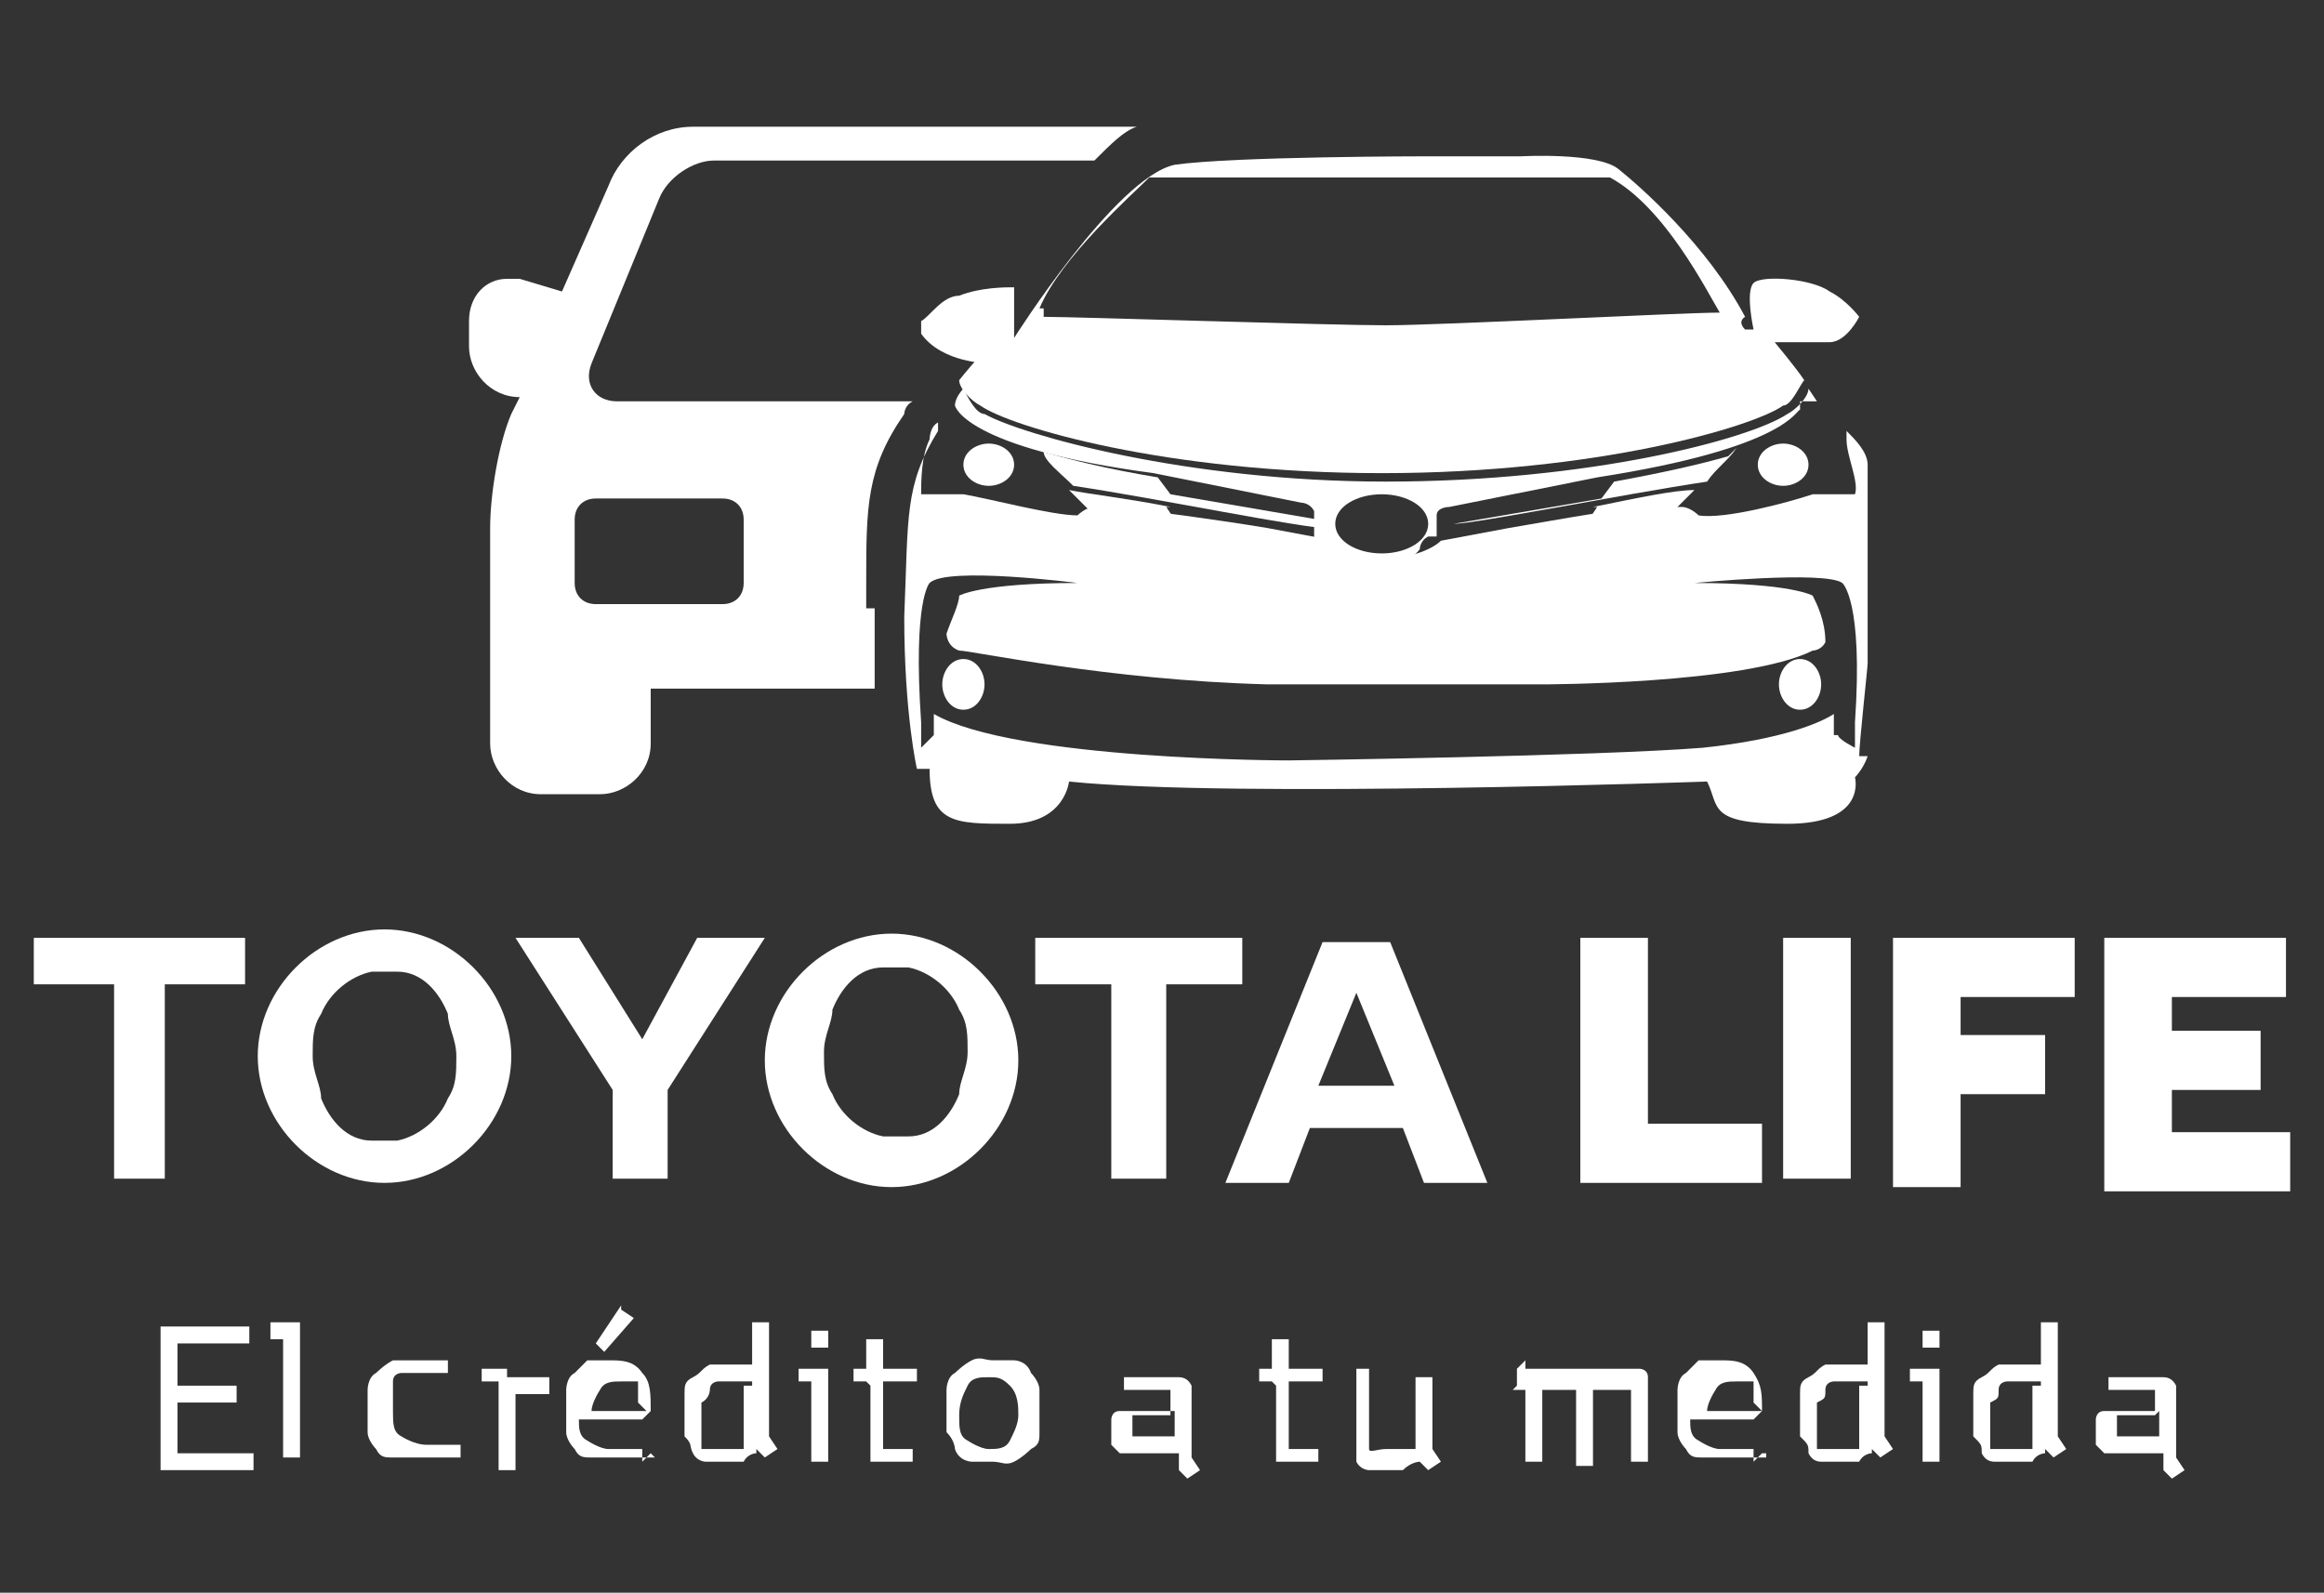
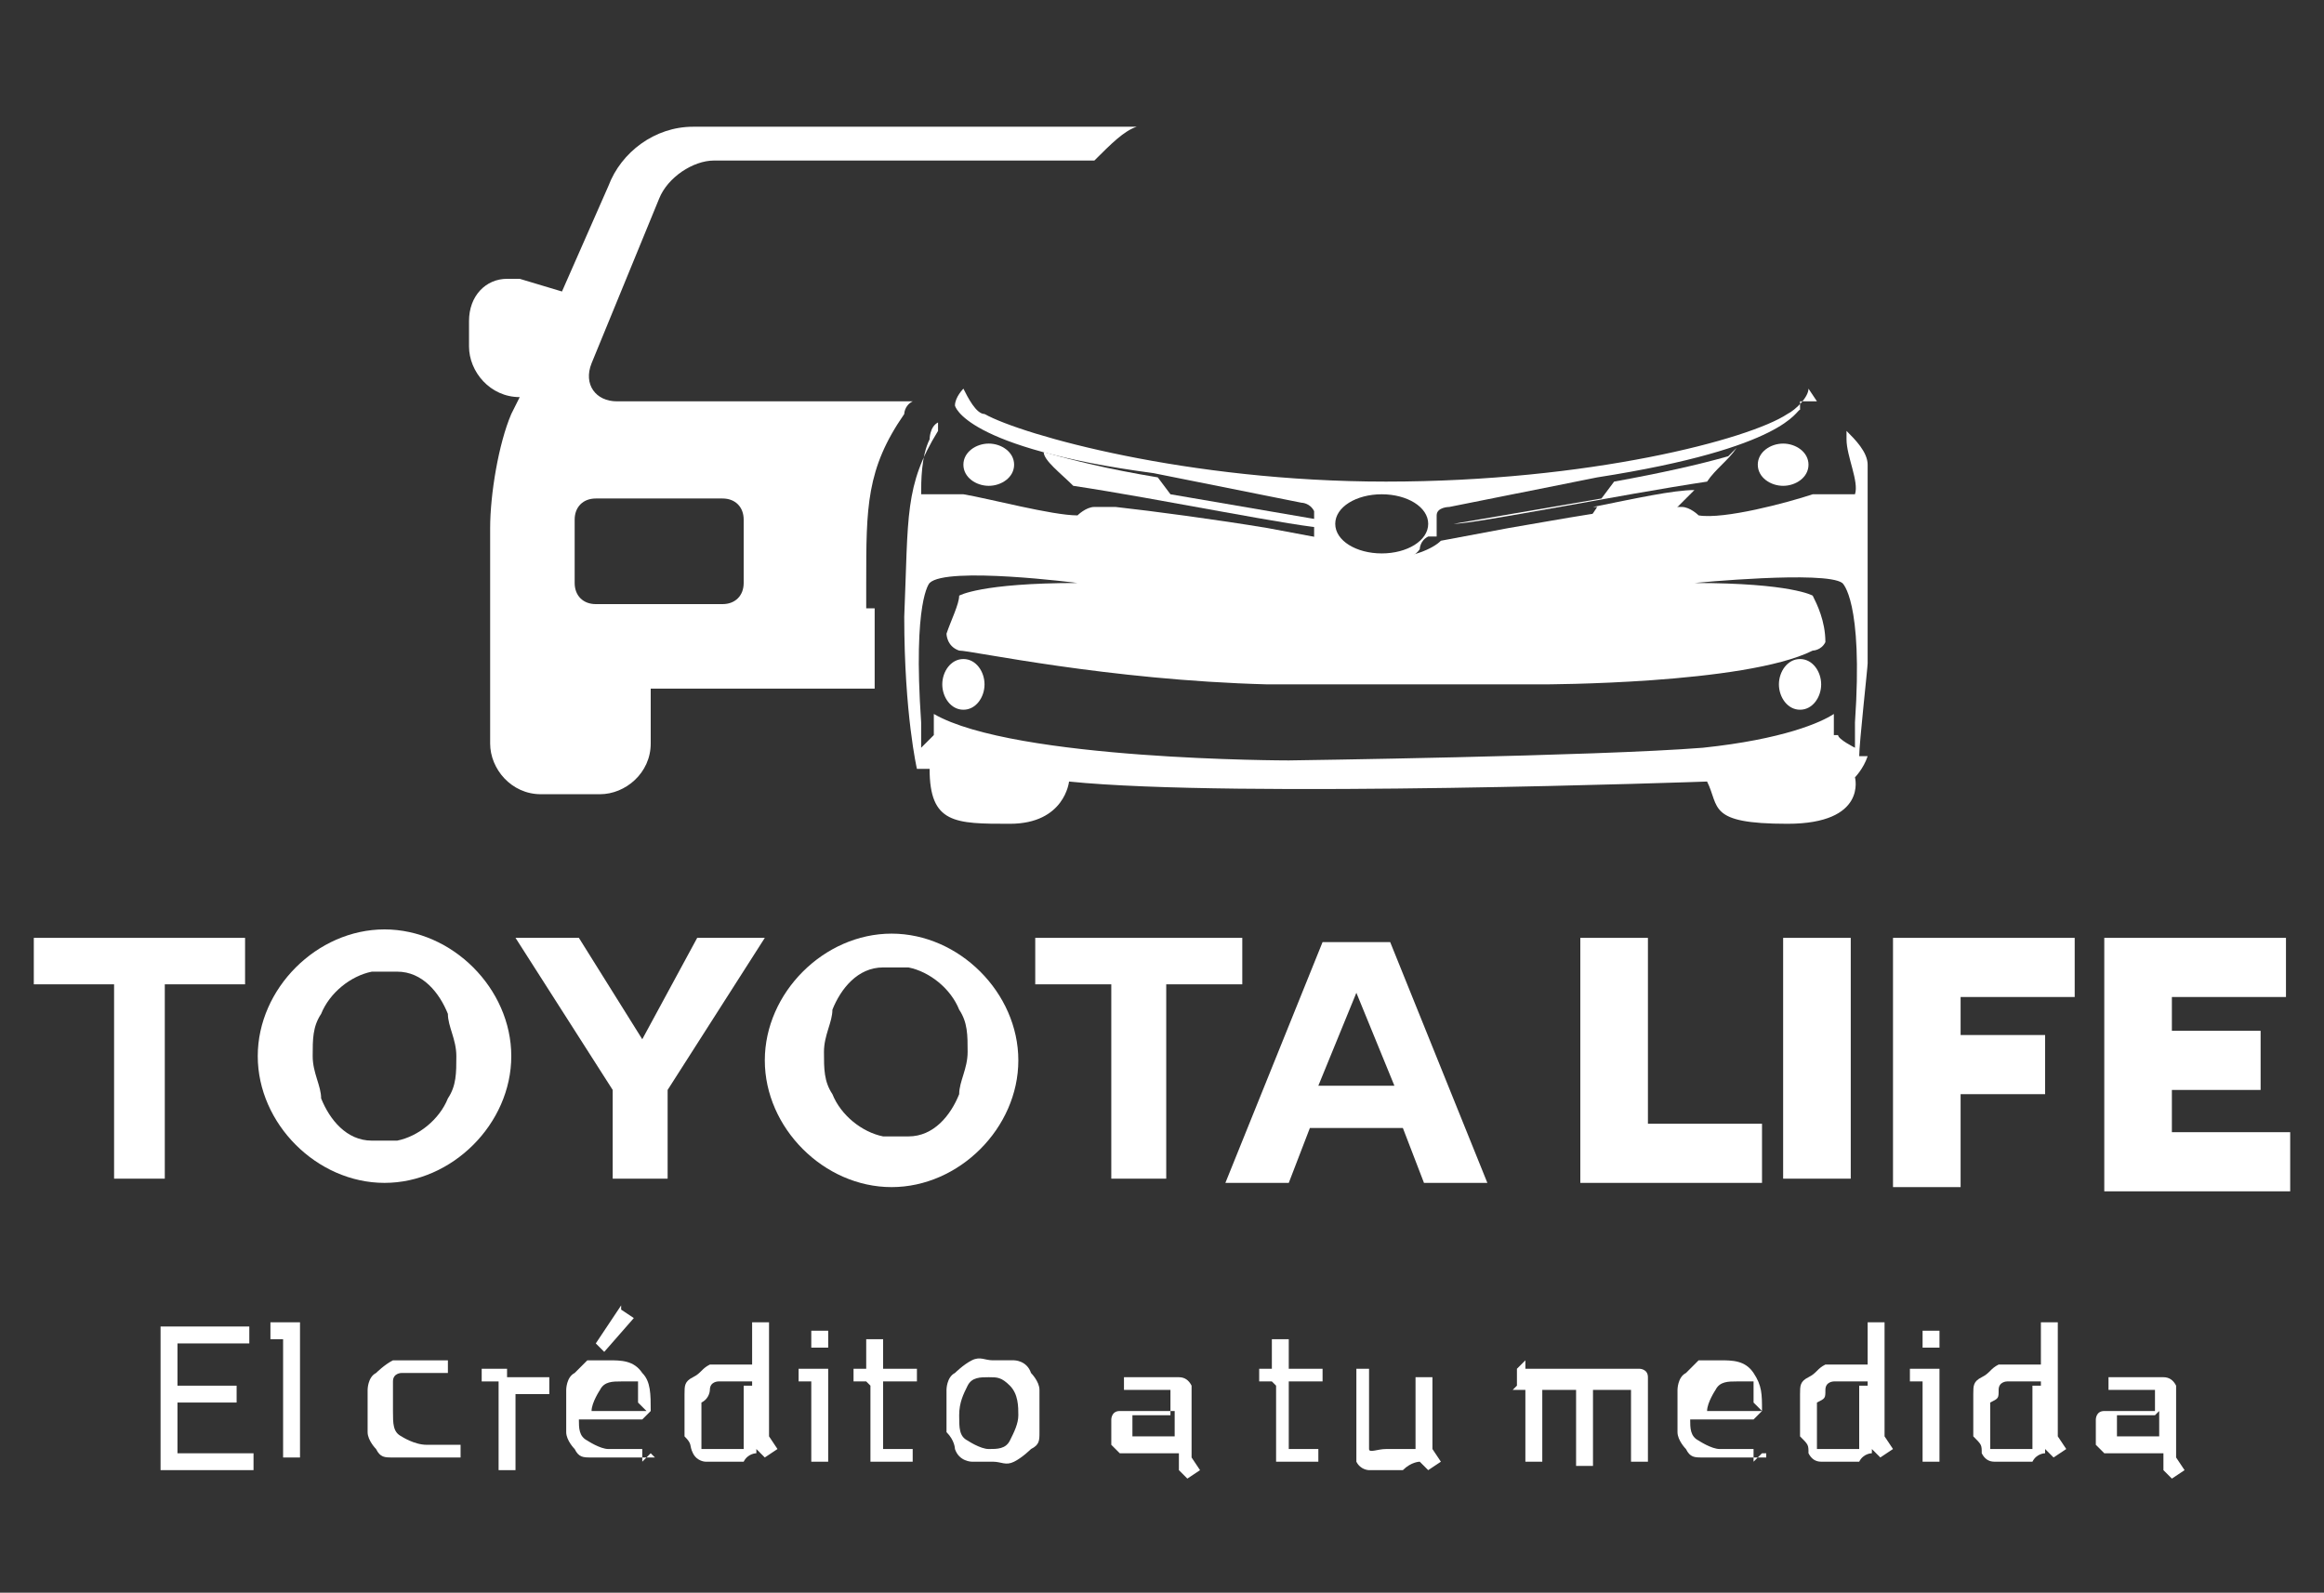
<svg xmlns="http://www.w3.org/2000/svg" id="Capa_1" version="1.1" viewBox="0 0 55 37.7">
  <rect x="0" y="0" width="55" height="37.7" fill="#333333" stroke="none" />
  <defs>
    <style>
      .st0 {
        fill: #fff;
      }
    </style>
  </defs>
  <g id="Capa_11" data-name="Capa_1">
    <g>
      <path class="st0" d="M3.7,31.4h2.2v.4h-1.7v1h1.4v.4h-1.4v1.2h1.8v.4h-2.2v-3.2h0v-.2Z" />
      <path class="st0" d="M6.7,31.7h-.3v-.4h.7v3.2h-.4v-2.8h0Z" />
      <path class="st0" d="M10.8,34.5h-1.5c-.2,0-.3,0-.4-.2,0,0-.2-.2-.2-.4v-1s0-.3.2-.4c0,0,.2-.2.4-.3h1.3v.3h-1.1s-.2,0-.2.2v.7c0,.3,0,.5.2.6,0,0,.3.2.6.2h.4c.1,0,.3,0,.4,0v.3h0Z" />
      <path class="st0" d="M11.7,32.7h-.3v-.3h.6v.2h1v.4h-.8v1.8h-.4v-1.8h0v-.3h-.1Z" />
      <path class="st0" d="M15.5,34.5h-1.5c-.2,0-.3,0-.4-.2,0,0-.2-.2-.2-.4v-1s0-.3.2-.4c0,0,.2-.2.3-.3h.5c.3,0,.6,0,.8.3.2.2.2.5.2.9l-.2.2h-1.5c0,.2,0,.4.2.5,0,0,.3.2.5.2h.8v.3h0l.2-.2h0ZM15.1,33.2v-.5h-.4c-.2,0-.4,0-.5.2,0,0-.2.3-.2.5h1.3l-.2-.2ZM14.7,31l.3.2-.7.8-.2-.2.6-.9h0Z" />
      <path class="st0" d="M17.9,34.4s-.2,0-.3.2h-.9s-.2,0-.3-.2,0-.2-.2-.4v-1c0-.2,0-.3.2-.4s.2-.2.4-.3h1v-1h.4v2.7l.2.3-.3.2-.2-.2h0ZM17.8,32.7h-.8s-.2,0-.2.2c0,0,0,.2-.2.3v1.1h1v-1.5h.2Z" />
      <path class="st0" d="M19.2,32.7h-.3v-.3h.7v2.2h-.4v-1.8h0ZM19.2,31.9v-.4h.4v.4h-.4Z" />
      <path class="st0" d="M20.5,32.7h-.3v-.3h.3v-.7h.4v.7h.8v.3h-.8v1.6h.7v.3h-1v-1.8h0Z" />
      <path class="st0" d="M22.6,34.3s0-.2-.2-.4v-1s0-.3.2-.4c0,0,.2-.2.4-.3s.3,0,.5,0h.5s.3,0,.4.3c0,0,.2.2.2.4v1c0,.2,0,.3-.2.4,0,0-.2.2-.4.3s-.3,0-.5,0h-.5s-.3,0-.4-.3h0ZM23.4,34.3c.2,0,.4,0,.5-.2s.2-.4.2-.6,0-.5-.2-.7-.3-.2-.5-.2-.4,0-.5.2-.2.4-.2.7,0,.5.2.6c0,0,.3.2.5.2Z" />
      <path class="st0" d="M27.8,34.4h-1.3l-.2-.2v-.6s0-.2.2-.2h1.2v-.5c0,0-.2,0-.4,0h-.7v-.3h1.3q.2,0,.3.2v1.7l.2.3-.3.2-.2-.2h0v-.4ZM27.7,33.5h-.9v.5h1v-.6h-.1Z" />
      <path class="st0" d="M30.1,32.7h-.3v-.3h.3v-.7h.4v.7h.8v.3h-.8v1.6h.7v.3h-1v-1.8h0Z" />
      <path class="st0" d="M32,32.4h.4v1.9c0,.1.2,0,.4,0h.7v-1.7h.4v1.7l.2.3-.3.2-.2-.2s-.2,0-.4.2h-.8s-.2,0-.3-.2v-2h0v-.2Z" />
      <path class="st0" d="M35.9,32.8v-.4l.2-.2v.2h2.7s.2,0,.2.2v2h-.4v-1.7h-.9v1.8h-.4v-1.8h-.8v1.7h-.4v-1.7h-.3,0Z" />
      <path class="st0" d="M41.8,34.5h-1.5c-.2,0-.3,0-.4-.2,0,0-.2-.2-.2-.4v-1s0-.3.2-.4l.3-.3h.5c.3,0,.6,0,.8.3s.2.5.2.9l-.2.2h-1.5c0,.2,0,.4.2.5,0,0,.3.2.5.2h.8v.3h0l.2-.2h.1ZM41.5,33.2v-.5h-.4c-.2,0-.4,0-.5.2,0,0-.2.3-.2.5h1.3l-.2-.2Z" />
      <path class="st0" d="M44.3,34.4s-.2,0-.3.2h-.9q-.2,0-.3-.2c0-.2,0-.2-.2-.4v-1c0-.2,0-.3.2-.4s.2-.2.4-.3h1v-1h.4v2.7l.2.3-.3.2-.2-.2h0ZM44.2,32.7h-.8s-.2,0-.2.2,0,.2-.2.3v1.1h1v-1.5h.2Z" />
      <path class="st0" d="M45.5,32.7h-.3v-.3h.7v2.2h-.4v-1.8h0ZM45.5,31.9v-.4h.4v.4h-.4Z" />
      <path class="st0" d="M48.4,34.4s-.2,0-.3.2h-.9q-.2,0-.3-.2c0-.2,0-.2-.2-.4v-1c0-.2,0-.3.2-.4s.2-.2.4-.3h1v-1h.4v2.7l.2.3-.3.2-.2-.2h0ZM48.3,32.7h-.8s-.2,0-.2.2,0,.2-.2.3v1.1h1v-1.5h.2Z" />
      <path class="st0" d="M51.1,34.4h-1.3l-.2-.2v-.6s0-.2.2-.2h1.2v-.5c0,0-.2,0-.4,0h-.7v-.3h1.3q.2,0,.3.2c0,.2,0,.2,0,.3v1.4l.2.3-.3.2-.2-.2h0v-.4ZM51,33.5h-.9v.5h1v-.6h0Z" />
    </g>
    <g>
      <polygon class="st0" points="5.8 22.2 .8 22.2 .8 23.3 2.7 23.3 2.7 27.9 3.9 27.9 3.9 23.3 5.8 23.3 5.8 22.2" />
      <path class="st0" d="M9.1,22c-1.6,0-3,1.4-3,3s1.4,3,3,3,3-1.4,3-3-1.4-3-3-3M10.6,26c-.2.5-.7.9-1.2,1h-.6c-.6,0-1-.5-1.2-1,0-.3-.2-.6-.2-1s0-.7.2-1c.2-.5.7-.9,1.2-1h.6c.6,0,1,.5,1.2,1,0,.3.2.6.2,1s0,.7-.2,1" />
      <polygon class="st0" points="12.2 22.2 13.7 22.2 15.2 24.6 16.5 22.2 18.1 22.2 15.8 25.8 15.8 27.9 14.5 27.9 14.5 25.8 12.2 22.2" />
      <path class="st0" d="M18.1,25.1c0-1.6,1.4-3,3-3s3,1.4,3,3-1.4,3-3,3-3-1.4-3-3M21.2,26.9h.3c.6,0,1-.5,1.2-1,0-.3.2-.6.2-1s0-.7-.2-1c-.2-.5-.7-.9-1.2-1h-.6c-.6,0-1,.5-1.2,1,0,.3-.2.6-.2,1s0,.7.2,1c.2.5.7.9,1.2,1h.3" />
      <path class="st0" d="M33.4,26.7h-2.4l-.5,1.3h-1.5l2.3-5.7h1.6l2.3,5.7h-1.5l-.5-1.3h.2ZM33,25.7l-.9-2.2-.9,2.2h1.8Z" />
      <polygon class="st0" points="29.4 22.2 24.5 22.2 24.5 23.3 26.3 23.3 26.3 27.9 27.6 27.9 27.6 23.3 29.4 23.3 29.4 22.2" />
      <path class="st0" d="M37.4,27.9v-5.7h1.6v4.4h2.7v1.4h-4.4.1Z" />
      <path class="st0" d="M42.2,27.9v-5.7h1.6v5.7h-1.6Z" />
      <path class="st0" d="M44.8,27.9v-5.7h4.3v1.4h-2.7v.9h2v1.4h-2v2.2h-1.6v-.2Z" />
      <path class="st0" d="M49.8,27.9v-5.7h4.3v1.4h-2.7v.8h2.1v1.4h-2.1v1h2.8v1.4h-4.4v-.3Z" />
    </g>
    <path class="st0" d="M20.5,14.5v-.7c0-1.8,0-2.7.9-4,0,0,0-.2.2-.3h-7c-.5,0-.8-.4-.6-.9l1.6-3.9c.2-.5.8-.9,1.3-.9h9c.4-.4.7-.7,1-.8h-10.5c-.9,0-1.7.6-2,1.4l-1.1,2.5-1-.3h-.3c-.5,0-.9.4-.9,1v.6c0,.6.5,1.2,1.2,1.2h0l-.2.4c-.3.7-.5,1.9-.5,2.7v5.1c0,.6.5,1.2,1.2,1.2h1.4c.6,0,1.2-.5,1.2-1.2v-1.3h5.3v-1.7h0v-.2h-.2ZM17.6,13.8c0,.3-.2.5-.5.5h-3c-.3,0-.5-.2-.5-.5v-1.5c0-.3.2-.5.5-.5h3c.3,0,.5.2.5.5v1.5Z" />
    <g>
      <path class="st0" d="M37.8,12l-.2.3c.5,0,1.1,0,1.6-.2h.4l.5-.5c-.5,0-1.4.2-2.4.4h.1Z" />
      <path class="st0" d="M40.9,10.8c-.7.2-1.6.4-2.7.6l-.3.4h0l-3.5.6h0c.5,0,4-.7,6-1,.2-.3.5-.5.7-.8h0s-.2.2-.2.2Z" />
      <path class="st0" d="M31.2,12.3h0l-3.5-.6h0l-.3-.4c-1.2-.2-2-.4-2.7-.6,0,.2.4.5.7.8,2,.3,5.4,1,6,1h0s-.2-.2-.2-.2Z" />
      <path class="st0" d="M41.6,11c0,.3.3.5.6.5s.6-.2.6-.5-.3-.5-.6-.5-.6.2-.6.5Z" />
      <path class="st0" d="M43,9.5l-.2-.3h0c0,.2-.3.5-.5.6-.9.6-4.7,1.6-9.5,1.6h0c-4.7,0-8.6-1.1-9.5-1.6-.2,0-.4-.4-.5-.6,0,0-.2.2-.2.4h0s.2,1,4.7,1.6h0l3.5.7s.2,0,.3.2v.6h0s0,.2.2.3c.2.2.8.3,1.2.3s.9,0,1.1-.3c0,0,0-.2.2-.3h.2v-.5c0-.2.3-.2.3-.2l3.5-.7h0c4.5-.7,4.7-1.6,4.8-1.6h0v-.2h.4ZM32.7,13.1c-.6,0-1.1-.3-1.1-.7s.5-.7,1.1-.7,1.1.3,1.1.7-.5.7-1.1.7Z" />
      <path class="st0" d="M22.8,11c0,.3.3.5.6.5s.6-.2.6-.5-.3-.5-.6-.5-.6.2-.6.5Z" />
      <path class="st0" d="M44,17.9c0-.3.2-2.1.2-2.2v-4.7c0-.3-.3-.6-.5-.8v.2c0,.4.3,1,.2,1.3h-1c-.6.2-2.1.6-2.7.5,0,0-.2-.2-.4-.2h-.5c-.9,0-2.4.3-3.6.5l-1.6.3h0c-.2.2-.7.4-1.2.4s-1,0-1.3-.4h0l-1.6-.3c-1.2-.2-2.7-.4-3.6-.5h-.5c-.2,0-.4.2-.4.2-.6,0-2.1-.4-2.7-.5h-1c0-.3,0-.9.2-1.3,0,0,0-.3.2-.4v.2c-.8,1.3-.7,2-.8,4.4,0,2.3.3,3.6.3,3.6h.3c0,1.3.6,1.3,1.9,1.3s1.4-1,1.4-1c3.9.4,15.1,0,15.1,0,.3.6,0,1,1.9,1s1.6-1.1,1.6-1.1c0,0,.2-.2.3-.5h-.3,0ZM43.4,17.3v-.4c-.3.2-1.2.6-3.1.8-2.5.2-9.8.3-9.8.3,0,0-6.5,0-8.4-1.1h0v.5l-.3.3v-.6c-.2-2.9.2-3.3.2-3.3.4-.4,3.5,0,3.5,0-2.3,0-2.8.3-2.8.3,0,.2-.2.6-.3.9,0,0,0,.3.3.4.3,0,3.5.7,7.3.8h6.5s4.8,0,6.4-.8c0,0,.2,0,.3-.2,0-.5-.2-.9-.3-1.1,0,0-.5-.3-2.8-.3,0,0,3.1-.3,3.5,0,0,0,.5.4.3,3.3v.6s-.4-.2-.4-.3h-.1Z" />
-       <path class="st0" d="M27.7,12c-1-.2-1.9-.3-2.4-.4l.5.5h.4c.7,0,1.2.2,1.6.2l-.2-.3h.1Z" />
-       <path class="st0" d="M23.4,8.2s-.3.3-.7.8c0,.2.3.5.5.6.7.5,4.4,1.6,9.5,1.6s8.8-1.1,9.5-1.6c.2,0,.4-.5.5-.6-.2-.3-.7-.9-.7-.9h1.3c.4,0,.7-.6.7-.6,0,0-.3-.4-.7-.6-.4-.3-1.6-.4-1.8-.2s0,1.1,0,1.1h-.2c-.2-.2,0-.3,0-.3-.9-1.7-2.5-3.1-3-3.5s-2.3-.3-2.3-.3h-2.2s-4.6,0-6,.2c-1.4.3-3.8,4.1-3.8,4.1h0v-1.2h0c-.2,0-.8,0-1.3.2-.4,0-.7.5-.9.6v.3c.5.7,1.6.7,1.6.7h0v-.3h0ZM24.6,7.3c.5-1.2,2.2-2.7,2.6-3.1h10.9c1.3.7,2.3,2.7,2.6,3.2h0c-.9,0-6.6.3-7.9.3s-7.3-.2-8.1-.2h0v-.2h0Z" />
      <path class="st0" d="M22.8,15.6c-.3,0-.5.3-.5.6s.2.6.5.6.5-.3.5-.6-.2-.6-.5-.6Z" />
      <path class="st0" d="M42.6,15.6c-.3,0-.5.3-.5.6s.2.6.5.6.5-.3.5-.6-.2-.6-.5-.6Z" />
    </g>
  </g>
</svg>